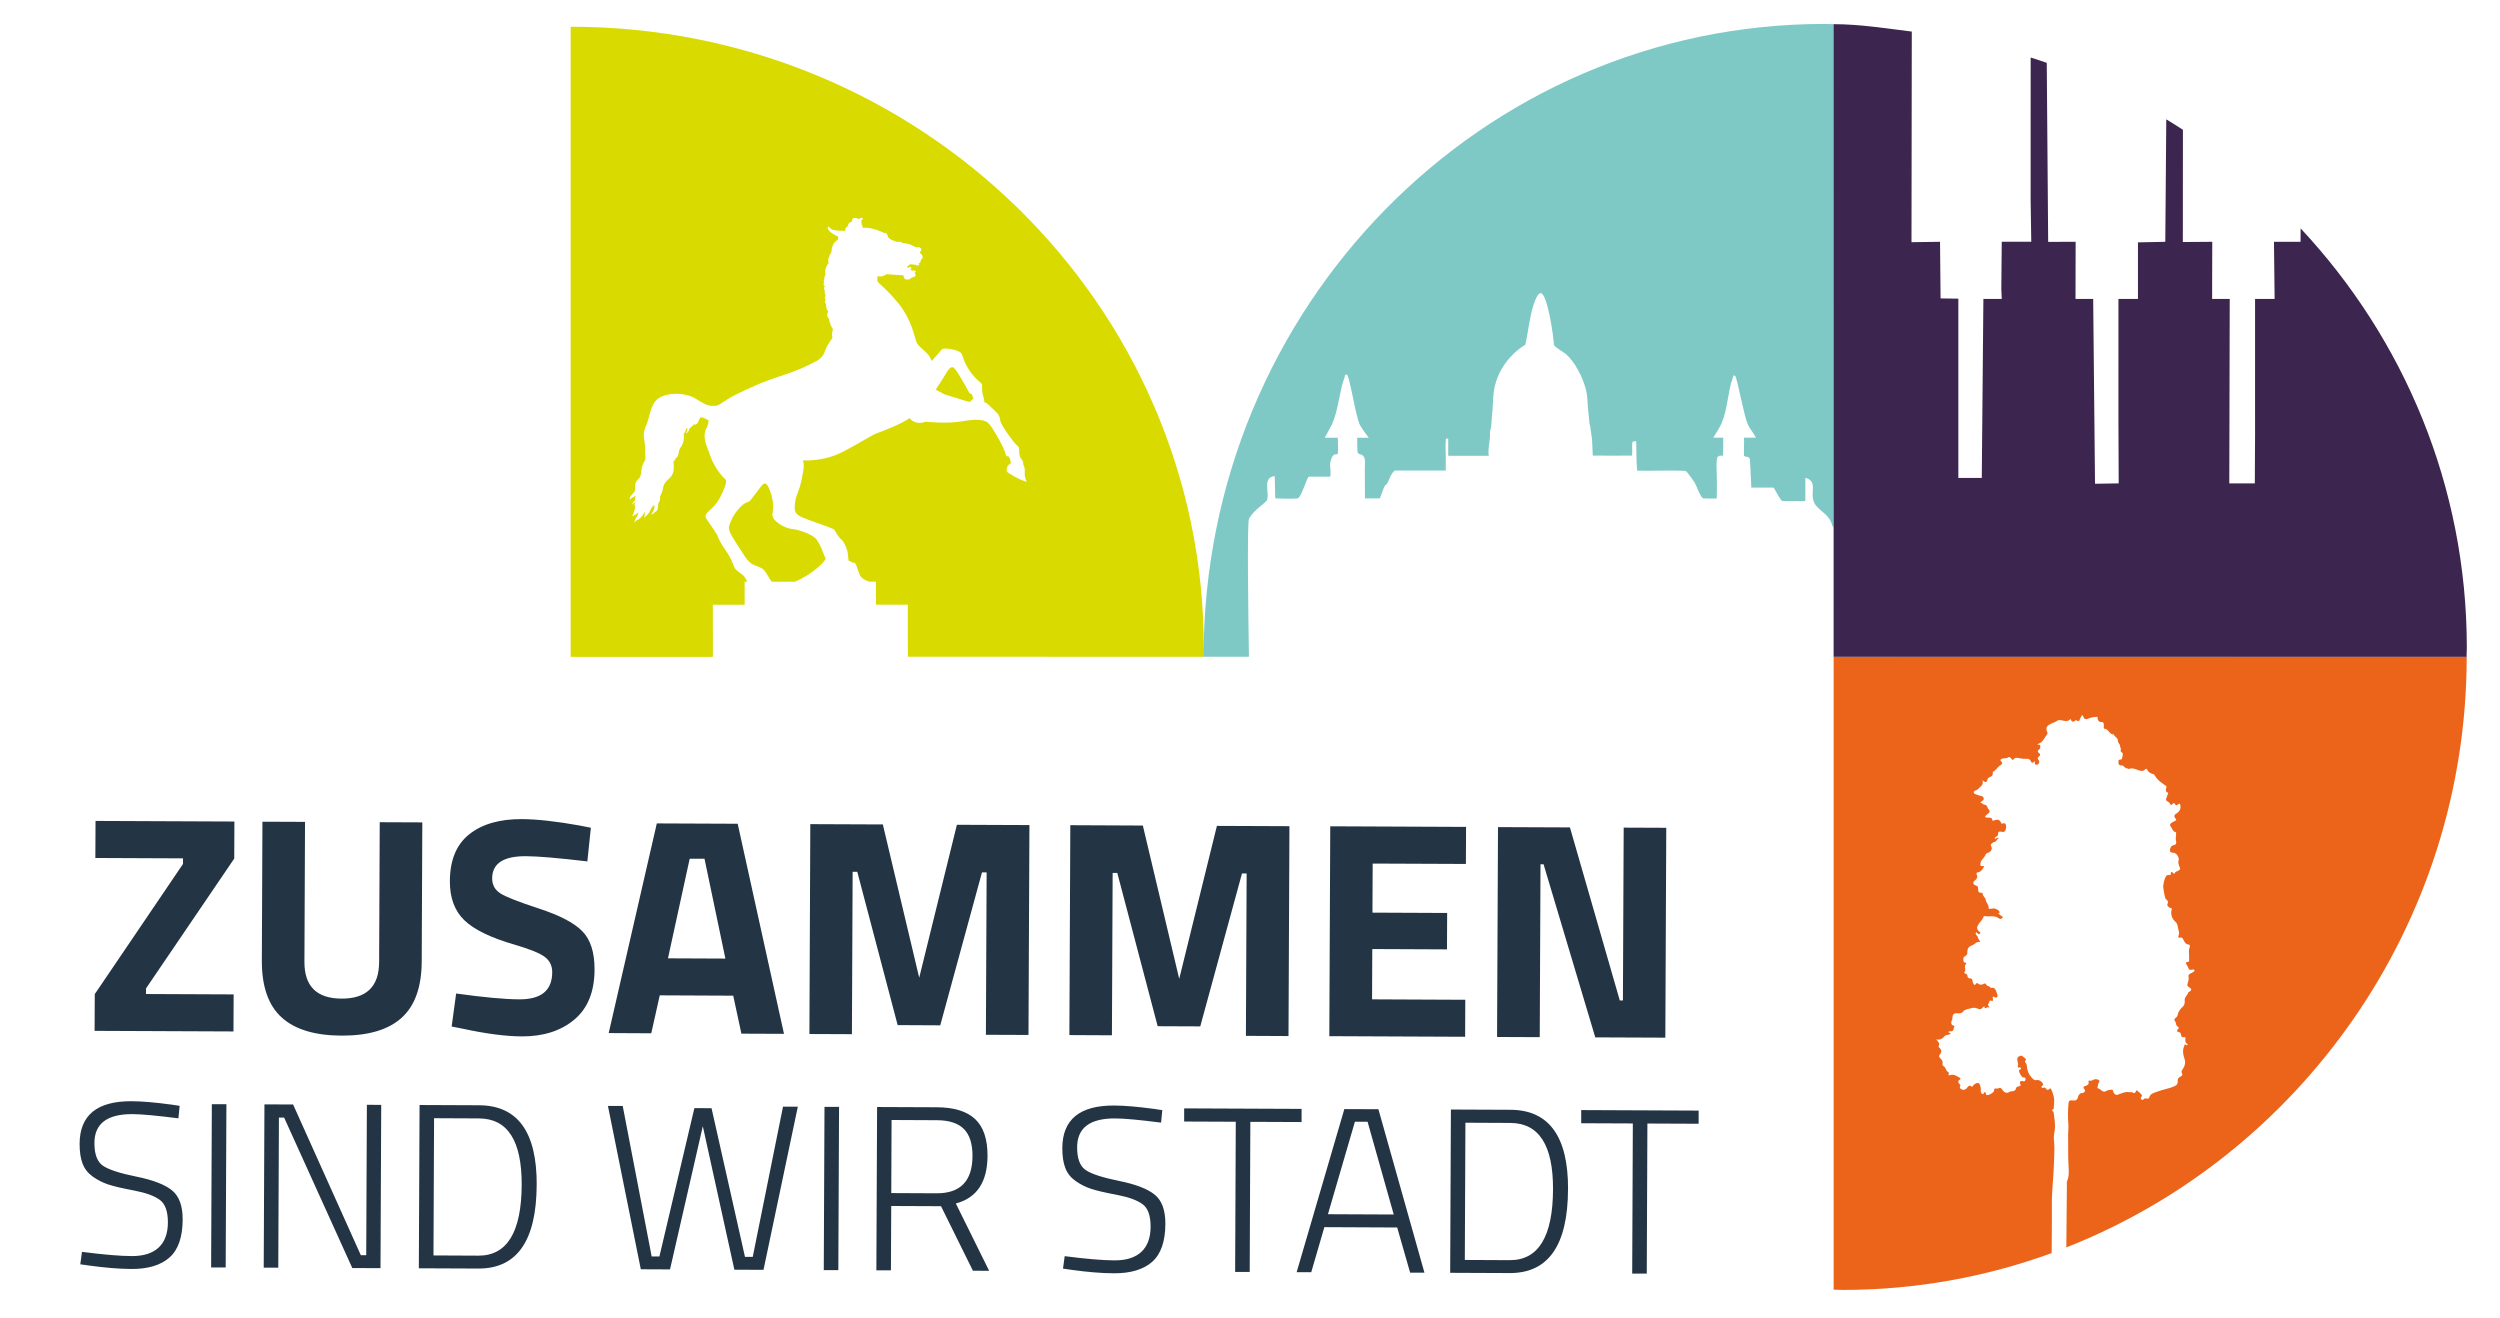
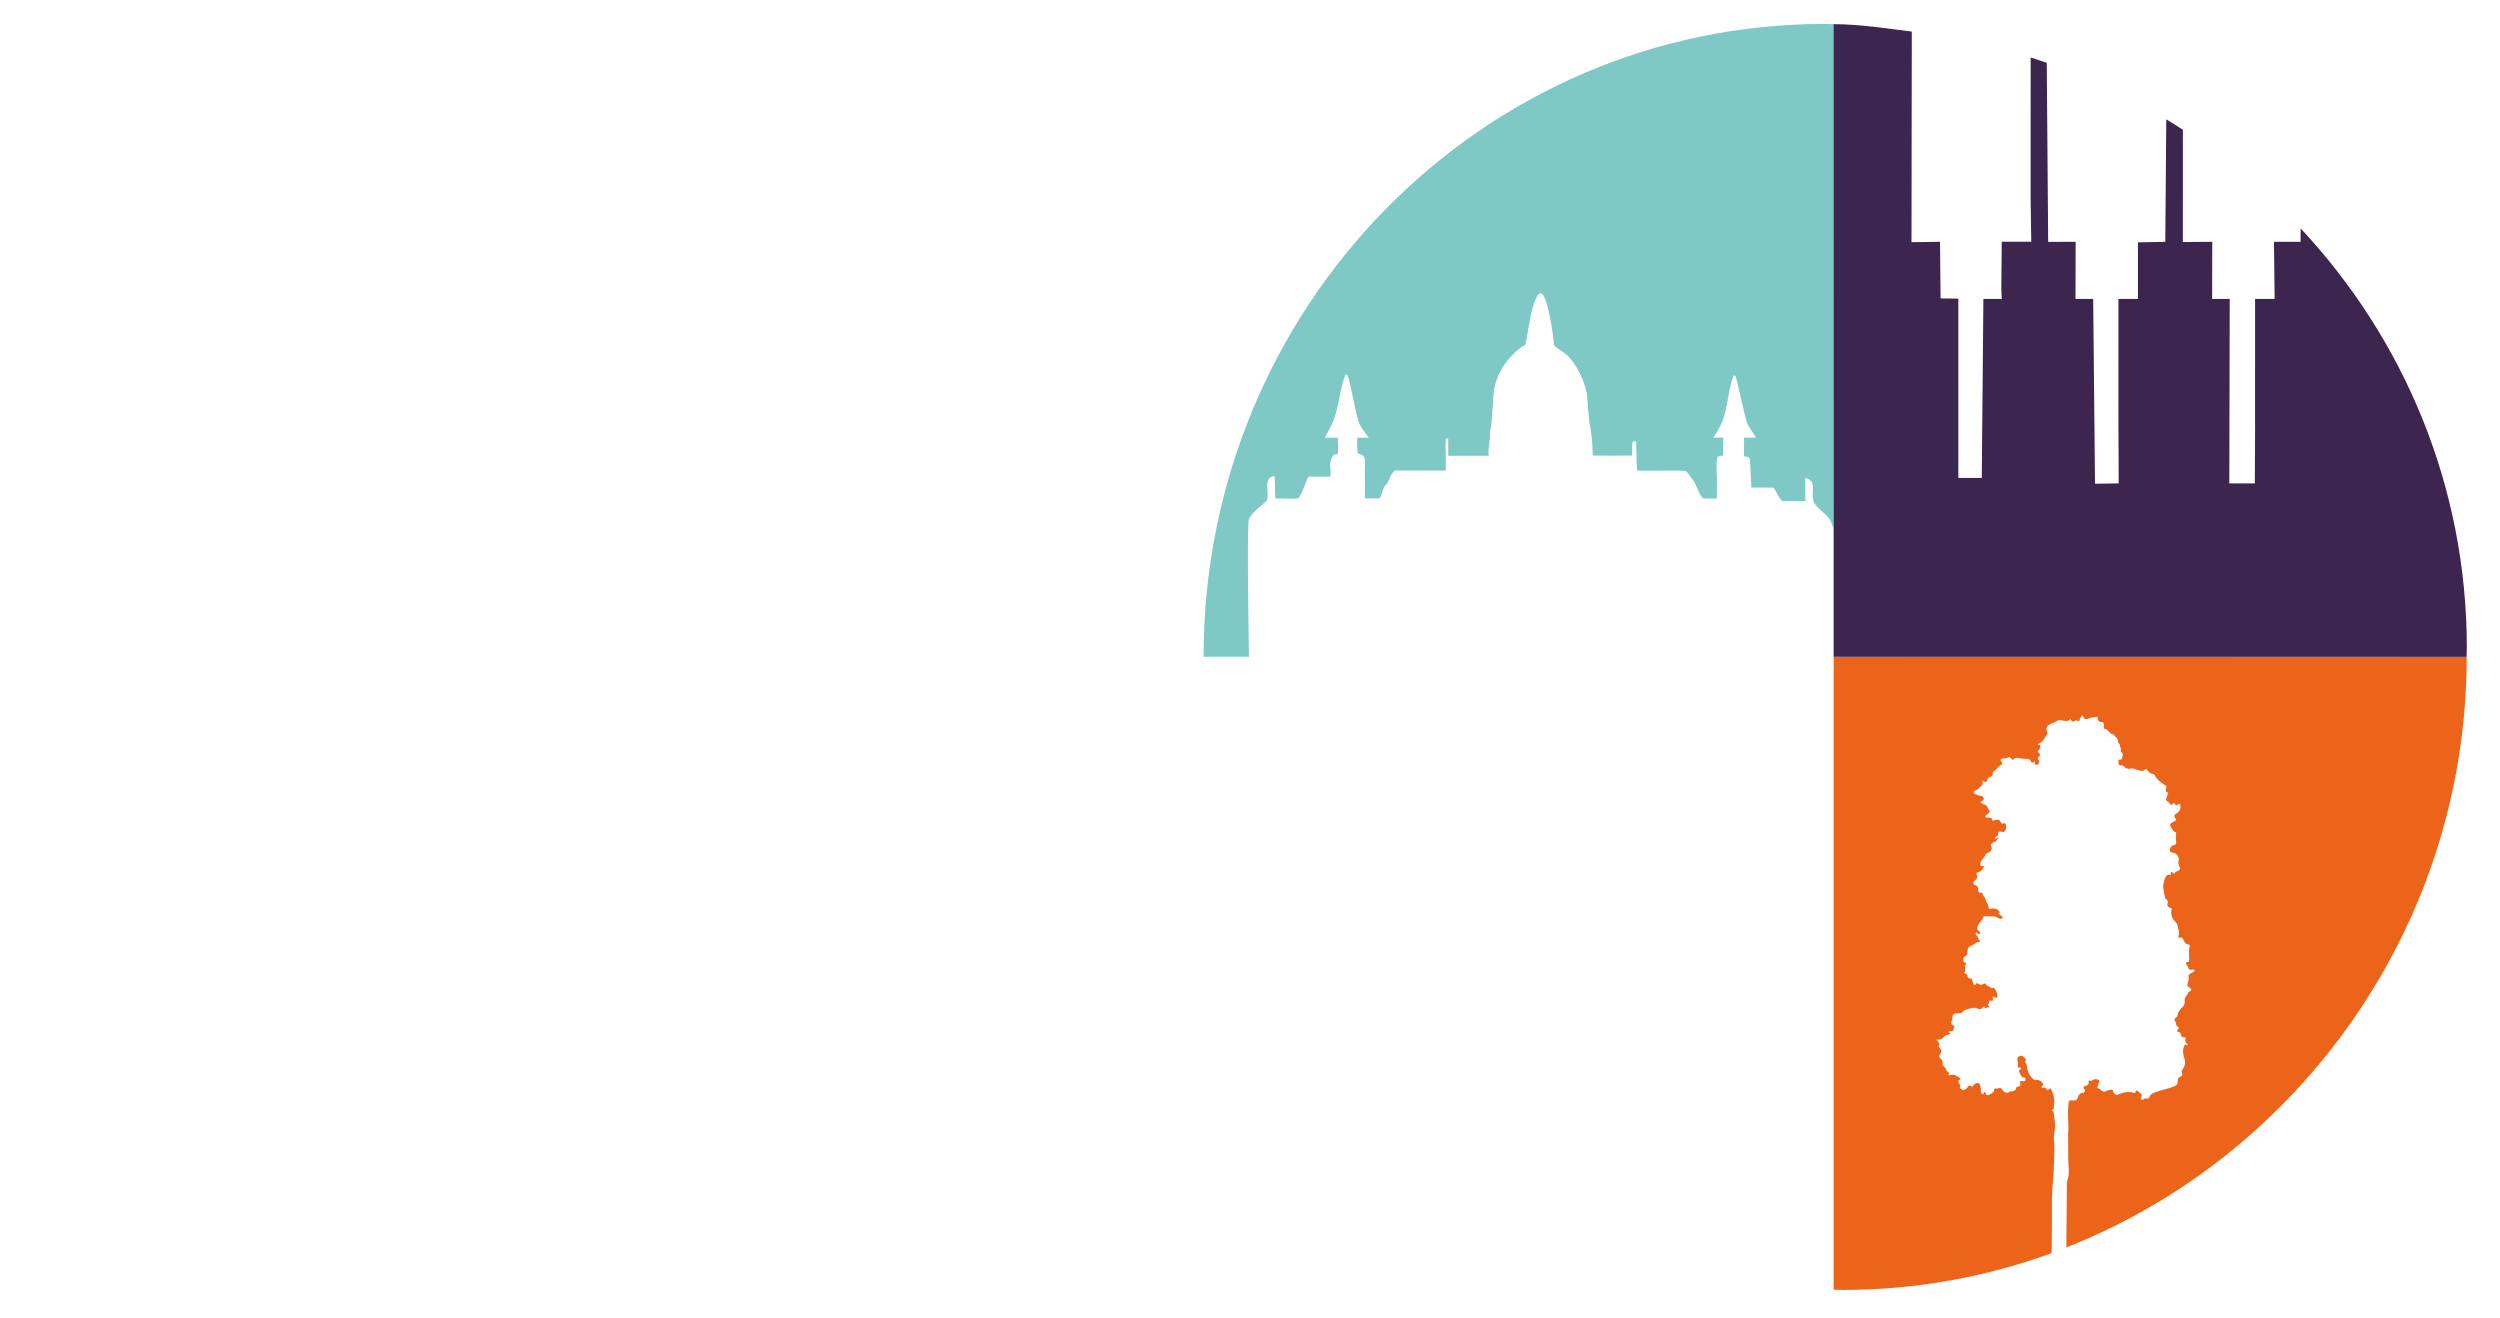
<svg xmlns="http://www.w3.org/2000/svg" viewBox="122 119 587 309" width="1280" height="675">
  <svg id="Ebene_1" version="1.1" viewBox="0 0 841.89 595.28" width="841.89" data-manipulated-width="true" height="595.28" data-manipulated-height="true">
    <defs>
      <style>
      .st0 {
        fill: none;
      }

      .st1 {
        fill: #ec641a;
      }

      .st2 {
        fill: #233544;
      }

      .st3 {
        fill: #d9da00;
      }

      .st4 {
        fill: #7ec9c5;
      }

      .st5 {
        fill: #3c254f;
      }

      .st6 {
        clip-path: url(#clippath);
      }
    </style>
      <clipPath id="clippath">
        <rect class="st0" x="140.69" y="124.35" width="560.52" height="335.53" />
      </clipPath>
    </defs>
    <g class="st6">
      <path class="st1" d="M701.13,272.88l-148.59.06v148.6c.72.01,1.43.06,2.14.06,17.21,0,33.72-3.06,49.05-8.65.07-4.35.05-11.21.05-11.54-.03-3.4.46-6.78.51-10.16.02-1.51.19-3.04-.01-4.57-.1-.77-.01-1.58.13-2.35.26-1.42-.02-2.79-.18-4.18-.02-.18-.06-.34-.2-.46-.23-.2-.29-.36.05-.54.23-.11.15-.39.16-.61.02-.66.16-1.35.04-1.99-.14-.73-.36-1.47-.72-2.14-.08-.14-.23-.16-.31-.07-.44.52-.68.28-.98-.17-.2-.31-.64.23-.87-.1-.26-.36.41-.38.31-.79-.14-.56-.97-1.09-1.54-.95-.58.15-.91-.36-1.22-.69-.62-.7-.97-1.54-1.03-2.5-.02-.31-.09-.63-.32-.88-.08-.08-.17-.27-.14-.31.53-.65-.05-.73-.41-1.09-.37-.38-.57-.28-.91-.13-.39.17-.52.43-.48.88.04.51.37,1,.08,1.55-.09.18.2.26.43.19.17-.05.29.05.35.2.07.18-.05.26-.22.31-.08.03-.19.08-.23.15-.16.29.56,1.6.9,1.66.28.05.66.03.63.42-.03.38-.19.66-.73.48-.26-.08-.81,0-.51.62.16.32.07.58-.35.61-.29.02-.57.12-.63.42-.14.64-.62.72-1.15.76-.07,0-.17-.02-.22.01-.97.75-1.55.06-2.06-.61-.39-.52-.71.01-1.05-.05-.41-.08-.7-.11-.7.49,0,.38-1.11,1.04-1.52,1.03-.02,0-.05,0-.07,0-.52.05-.15-.56-.5-.66-.44-.13-.24.6-.61.44-.36-.15-.44-.53-.41-.88.02-.27.02-.5-.06-.78-.13-.4-.16-.93-.65-.96-.41-.02-.81.28-1.09.61-.09.11-.2.35-.29.27-.82-.71-1.02.33-1.45.56-.39.21-.62.23-.98.05-.39-.19-.51-.42-.3-.81.07-.13,0-.23-.09-.33-.33-.4-.68-.79.03-1.18.11-.06.17-.28-.01-.37-.75-.38-1.43-1-2.37-.63-.17.07-.39-.05-.36-.1.43-.58-.32-.69-.45-1.03-.15-.4-.37-.86-.8-1.11-.19-.11-.11-.34-.09-.47.07-.58-.21-.98-.61-1.32-.31-.26-.23-.6-.07-.79.53-.63.47-1.16-.14-1.67-.1-.08-.17-.19-.11-.32.29-.59-.01-1.02-.61-1.6,1.01.2,1.51-.19,1.99-.76.32-.38.98-.21,1.39-.56.02-.34-.49-.09-.47-.44.18-.22.45-.11.68-.14.67-.08.45-.74.69-1.09.18-.25-.25-.23-.41-.33-.4-.26-.37-.72-.22-1.03.16-.33.21-.64.22-.98.02-.59.49-.89,1.08-.81.52.07.98.1,1.43-.44.39-.47,1.17-.56,1.81-.73.6-.16,1.16-.17,1.73.14.67.37.92-.36,1.41-.61.09,1.17.88-.32,1.11.42.26-.45-.58-.58-.11-1.08.24-.25.02-.96.78-.58.16.08.28-.14.26-.35-.01-.21-.15-.42-.05-.64.05-.01.1-.04.14-.03.29.08.61.42.86.13.26-.3.02-.76-.09-1.05-.22-.59-.41-1.42-1.4-1.1-.19-.51-.91-.38-1.09-.85-.12-.3-.25-.25-.43-.16-.53.27-1.05.36-1.54-.1-.09-.08-.16-.07-.26-.02-.2.11-.3.55-.55.35-.23-.18-.36-.56-.4-.87-.06-.41-.18-.62-.64-.62-.27,0-.52-.16-.54-.49-.02-.33-.15-.55-.51-.62-.14-.03-.32-.24-.24-.32.58-.55-.23-1.35.37-1.89.12-.11.06-.33-.11-.35-.53-.06-.43-.42-.49-.79-.08-.47.25-.65.5-.81.32-.2.44-.41.44-.76.01-1.08.26-1.42,1.31-1.82.51-.19.83-.84,1.52-.65.1.03.15-.17.08-.3-.17-.32-.44-.59-.48-.98-.02-.17-.78-.61-.35-1.01.1-.09.23.13.32.24.18.24.4.2.57.01.21-.23-.04-.33-.18-.46-.68-.57-.59-1.02-.15-1.73.36-.58.96-1,1.14-1.69.02-.08.13-.22.16-.21,1.14.27,2.41-.3,3.47.55.25.21.61.14.81-.1.28-.33-.14-.37-.3-.51-.15-.13-.3-.26-.45-.39-.11-.1-.4-.19,0-.3.1-.03.18-.06.12-.19-.23-.56-1.14-.96-1.8-.81-.3.07-.82.19-.8-.21.02-.75-.59-1.19-.67-1.82-.08-.64-.79-.92-.74-1.59,0-.03-.16-.13-.23-.12-.85.17-.81-.51-.82-.96,0-.45-.16-.61-.54-.73-.67-.2-.8-.75-.24-1.16.5-.37.72-.75.47-1.35-.09-.21-.1-.54.16-.56.87-.07,1.16-.76,1.57-1.35-.03-.03-.07-.07-.11-.09-.25-.16-.75.11-.77-.22-.03-.4.03-.88.33-1.24.34-.42.71-.81.92-1.33.1-.26.38-.3.6-.39.65-.25,1.04-.9.7-1.47-.4-.68.4-.65.45-1.03.76.11.81-.7,1.34-.94-.43-.31-.62.32-.97.15-.09-.29.17-.32.3-.44.16-.15.48-.31.47-.44-.09-1.06.5-.77,1.13-.7.51.06.83-.66.76-1.46-.05-.58-.38-.69-.87-.51-.15.06-.23,0-.28-.14-.35-.94-1.03-.86-1.78-.57-.13.05-.25.09-.28-.08-.1-.72-.67-.58-1.14-.62-.19-.01-.42.08-.52-.16-.08-.2.11-.3.23-.42.36-.38,1.18-.65.56-1.32-.36-.37-.3-1.18-1.14-1.14-.15,0-.39-.46-.76-.4.02-.13.01-.2.04-.22.29-.25.78-.4.69-.87-.09-.47-.56-.57-.99-.63-.05,0-.11,0-.14-.02-.39-.3-1.14-.21-1.21-.71-.07-.47.69-.45.96-.77.5-.57,1.44-.91,1.09-2.11.69.67,1.03.53,1.19-.26.03-.15.17-.31.38-.4.45-.19.95-.38.83-1.05-.02-.11.09-.32.2-.37.6-.27.84-.89,1.35-1.26.34-.25,1.08-.48.34-1.21-.29-.29.31-.57.6-.57.43,0,.8-.03,1.18-.26.31-.18.53.1.72.35.11.15.28.41.46.17.57-.79,1.3-.2,1.95-.25.16-.01.33.1.5.1.67-.01,1.36-.26,1.72.68.14.37.58.27.81-.17.21.29-.17.73.28.84.25.06.54,0,.67-.22.17-.29.25-.61-.07-.93-.27-.27-.09-.56.15-.77.33-.28.41-.5,0-.8-.33-.24-.42-.51,0-.81.28-.19.36-.58.32-.9-.04-.32-.45-.2-.75-.37,1.34-.3,1.69-1.49,2.37-2.36.14-.18.06-.37-.03-.56-.33-.68-.16-1.27.51-1.67.62-.37,1.32-.53,1.94-.95.33-.23,1-.07,1.48.04.6.14,1.11.09,1.58-.42.21.65.56.83,1.09.37.05-.05.16-.11.19-.09.98.67.84-.43,1.18-.76.11-.1.08-.37.3-.37.18,0,.2.2.24.33.15.52.61.69.98.51.72-.36,1.48-.45,2.32-.5.11.32-.03.84.46,1.08.06.03.11.16.15.15,1.08-.18.88.57.89,1.18,0,.13-.02.37.15.38,1,.04,1.15,1.43,2.2,1.34.17.61,1.02.78.97,1.55-.03.44.49.68.5,1.18,0,.32.34.63.13,1.02-.04.07.03.28.11.32.67.39.33.94.25,1.45-.03.22-.14.39-.37.39-.61-.02-.5.4-.49.76.01.42.22.66.66.61.64-.08.8.76,1.42.71.11,0,.25.15.34.12,1.04-.43,1.89.3,2.83.44.37.06.68.02.94-.26.22-.24.43-.35.6.06.22.53.69.75,1.18.92.19.07.4.08.5.27.61,1.16,1.64,1.85,2.69,2.54.23.15.07.33.03.52-.08.41-.21.86.36,1.06.25.09.08.23.04.34-.13.34-.26.69-.38,1.03-.1.26-.06.5.2.64.3.17.58.31.71.69.08.23.36.24.54,0,.18-.26.44-.34.58-.05.25.55.5.29.79.08.18-.13.37-.21.45.09.26.89-.1,1.66-.96,2.15-.5.29-.49.76-.14,1.11.34.34.14.44-.12.58-.26.14-.53.26-.78.42-.38.25-.51.6-.18.96.38.41.39,1.09,1.13,1.26.23.05.03.76.04,1.16,0,.31-.05.6.04.93.12.44.07.84-.57.96-.57.11-.85.68-.87,1.2-.02.53.49.55.93.6.65.08,1.32,1.11,1.12,1.73-.18.59.03,1.16.24,1.62.16.37.14.48-.1.71-.33.31-.93.24-1.09.79-.03.09-.19.06-.26-.02-.71-.85-.55.08-.7.34-.12.2-.23-.09-.75.06-.35.1-.84,1.22-.92,2.37-.25.01.54,4.26.74,3.27.18.39.5.57.23,1.1-.21.4.23.83.7.98.18.06.37.07.29.3-.36,1.11.1,2.25.75,2.82.7.61.61,1.2.79,1.86.14.53.31,1.01.04,1.56-.19.39.11.5.41.42.42-.11.54.12.71.43.27.49.46,1.1,1.19,1.17.34.03.45.33.33.62-.37.88-.07,1.79-.14,2.68-.03.35.19.89-.53.83-.14-.01-.23.21-.18.36.13.39.44.67.55,1.09.13.48.6.4,1,.31.14-.03.31-.02.39.14.09.21-.06.33-.21.41-.21.13-.42.26-.65.35-.43.17-.62.44-.5.91.13.52-.11,1.01-.23,1.5-.09.38-.07.62.33.84.73.41.69.74-.06,1.15-.04.02-.11.05-.12.08-.13.68-.9,1.05-.83,1.86.05.53.02,1.08-.52,1.56-.53.47-.99,1.1-1.14,1.87-.03.14-.08.3-.17.41-.27.33-.9.48-.38,1.15.27.35.06.98.67,1.22.25.1.14.36-.03.56-.27.31-.38.58.21.68.2.03.38.16.45.43.2.8.21.8,1.09.76.02.56-.23,1.19.42,1.58.1.06.13.14.06.24-.07.08-.16.11-.25.04-.45-.36-.46.06-.56.31-.42,1.01-.21,1.96.12,2.96.28.83.06,1.72-.45,2.42-.22.31-.34.57-.19.84.26.47.07.68-.32.86-.48.22-.71.57-.65,1.11.06.56-.2.91-.72,1.14-1.32.6-2.77.78-4.11,1.3-.73.29-1.62.42-1.87,1.39-.07.28-.32.28-.55.22-.28-.07-.53-.08-.74.17-.15.19-.35.19-.52.05-.19-.15-.19-.4-.07-.53.18-.23.26-.46.07-.65-.32-.34-.66-.66-1.04-.92-.17-.12-.27.15-.33.3-.1.24-.28.4-.51.25-.31-.21-.64-.13-.92-.17-1.07-.16-1.89.29-2.81.61-.41.15-.91-.29-1-.71-.1-.49-.27-.56-.69-.45-.33.09-.67.07-.98.28-.4.28-.8.14-1.14-.16-.17-.15-.31-.32-.54-.37-.37-.09-.49-.27-.29-.63.08-.14.07-.33.09-.5.04-.32.59-.65.07-.95-.41-.24-.91-.22-1.34.03-.23.14-.42.23-.68.15-.25-.08-.38,0-.31.3.13.53-.18.73-.63.91-.32.12-.89.18-.32.81.3.33-.03.84-.46.86-.71.03-.99.6-1.09,1.02-.2.84-.74.79-1.32.73-.5-.05-.81,0-.88.63-.17,1.67-.16,3.35-.04,5.02.07.97-.09,1.91-.06,2.87.07,2.26-.06,4.53.1,6.8.08,1.19.16,2.45-.33,3.63-.11.26-.06.58-.06.88-.01,1.56-.1,9.09-.13,14.69,54.61-21.47,94.01-75.52,94.01-138.77" />
-       <path class="st3" d="M303.37,239.42c.26-1.71.23-3.33-.61-5.56-.84-2.24-1.42-1.63-1.82-1.22-.4.41-2.62,3.55-3.01,3.82-.39.28-.97.06-2.39,1.64-1.42,1.58-2.01,3.01-2.37,4.23-.34,1.15,1.63,3.73,3.07,6.03.08.13.17.26.25.39,1.45,2.39,2.33,2.55,3.3,2.93.97.37,1.55.59,2.23,1.8.44.77.91,1.44,1.19,1.83h5.45c4.34-1.81,7.4-5.13,7.18-5.46-.09-.13-.31-.75-.61-1.5-.47-1.18-1.15-2.72-1.86-3.34-1.16-1.01-4.05-1.97-5.47-2.09-1.42-.12-4.78-1.8-4.52-3.51M404.65,270.8c0-80.52-66.56-145.8-148.66-145.8v147.95h33.39v-4.86s-.01-7.38-.01-7.38h7.47v-5.4h.61c-.16-.34-.44-.88-.78-1.3-.55-.68-1.91-1.19-2.32-2.26-.34-.91-.74-1.91-1.69-3.39-.17-.27-.36-.55-.57-.85-1.38-1.97-1.68-3.17-1.68-3.17-.84-1.28-1.82-2.8-2.52-3.74-.69-.94.18-1.51,1.48-2.75,1.3-1.24,2.32-3.39,2.83-4.84.52-1.45.15-1.68.15-1.68-2.04-1.93-3.21-4.6-3.21-4.6,0,0-.48-1.33-.93-2.51-.45-1.17-1.22-3.26-.45-4.72.77-1.46.58-2.1.58-2.1,0,0-1.5-.83-1.83-.67-.33.16-.49,1.23-.92,1.54-.42.3-.65.1-.65.1l-1.13,1.07c-.08.84-.78,1.06-.78,1.06l.3-.6.1-.61h-.29c-.12.8-.6,1.27-.6,1.27.19,1.54-.28,2.68-.78,3.27-.51.6-.33,1.97-.82,2.25-.49.28-.49.88-.49.88,0,0-.38-.51-.29.45.08.96.13,2.13-.49,3.04-.62.91-1.74,1.35-1.97,2.77-.23,1.42-.74,2.03-.74,2.03,0,0,.16.88-.22,1.35-.38.46-.04,1.72-.65,2.16-.61.44-1.15.9-1.15.9.12-.71.48-.77.67-1.49.19-.72-.07-.83-.07-.83,0,0-.54.43-.93,1.35-.36.85-1.34,1.55-1.47,1.64.32-.34.28-1.48.28-1.48,0,0-.69,1.4-1.46,1.8-.77.39-1.07.84-1.07.84,0,0,.14-.64.6-1.38.45-.74.36-1.13.36-1.13-.4.62-1.46.93-1.46.93.57-.81.8-2.01.64-2.44-.13-.32.2-.85.36-1.08-.06.07-.18.17-.38.3-.41.25-.49.61-.49.61-.19-.71.68-.99.62-1.23-.06-.24.1-.94.1-.94,0,0-.32.22-.68.38-.36.16-.68.56-.68.56-.09-.68.32-1.03.84-1.55.52-.52.34-1.15.42-1.95.07-.81.58-1.2.93-1.56.35-.37.38-.77.57-2.09.19-1.32.62-1.64.81-2.18.19-.53-.01-.88.03-2.63.04-1.75-.81-3.25.13-5.22.94-1.97,1.01-5.2,2.94-6.6,1.93-1.4,6.33-1.56,8.94.13,2.61,1.69,3.08,1.57,4.26,1.61,1.18.03,2.1-1.2,5.03-2.65,2.93-1.45,6.21-3,10.53-4.37,4.32-1.38,6.9-2.7,8.42-3.52,1.52-.83,1.81-1.9,2.18-2.87.36-.97,1.55-2.53,1.55-2.53-.28-1.25.13-2.03.13-2.03-.89-1.36-.95-2.5-.95-2.5-.92-.86-.13-1.63-.13-1.63-.71-.69-.37-1.39-.66-1.95-.29-.57.03-.87.03-.87-.46-.61-.07-.87-.07-.87l-.03-.4c-.34-.57-.08-.84-.08-.84-.61-.88.05-.96.05-.96-.72-.54-.21-.95-.21-.95-.29-.46,0-.71,0-.71-.04-.83.28-1.15.28-1.15-.36-1.46.74-2.76.74-2.76-.44-1.08.66-2.53.66-2.53.06-2.36,1.49-2.88,1.49-2.88l.13-.73c-2.78-1.31-2.62-2.26-2.37-2.38.25-.11.25.37,1,.7.75.32,3.01.27,3.01.27-.1-.81.54-1.01.54-1.01.07-1.02,1.08-1.2,1.08-1.2-.3-1.39,1.61-.56,1.61-.56.79-.62.93,0,.93,0l-.27.18c-.29.27,0,1.31,0,1.31.32.11.11.6.11.6,2.21-.33,5.08,1.18,5.08,1.18.27-.1.68-.06.89.79.21.85,2.3,1.33,2.3,1.33.65-.17,1.31.27,1.31.27,0,0,1.27.06,1.97.48.7.43,1.22.5,1.22.5.54-.07.93.06,1.06.39.13.33-.17.44-.29.75-.11.31.62.58.62,1.1s-.49.81-.49.81c.16.64-.46.7-.46.7l.14.46-.58.09-.31-.19-1.2-.13-.85.62.39.21s.4-.34.64-.15c.23.19-.27.58-.27.58h.35l.1.37.29-.25.7.27-.35.41c.65.77-.13.91-.6,1.06-.46.15-.32.54-1.22.48-.89-.06-.77-.99-.77-.99l-4.04-.27c-1,.81-2.07.46-2.07.46,0,0-.11.84-.03,1.19.09.35,2.29,1.89,5.13,5.45,2.84,3.56,3.62,7.65,3.91,8.48.29.84.55,1.19,2,2.41,1.45,1.22,1.68,2.41,1.68,2.41,0,0,1.86-2.14,2.41-2.73.55-.58,4,.12,4.52.84.52.72.41,1.71,1.88,3.97,1.48,2.26,2.87,2.96,3.01,3.36.15.41-.14,1.16.2,2.38.35,1.22.41,1.91.41,1.91.52-.11,1.68,1.31,2.46,1.97.78.66,1.13,1.3,1.25,2.32.12,1.01,3.33,5.39,3.88,5.73.55.35.58.93.55,1.45-.03.52.17,1.54.55,1.82.37.29.46,1.42.46,1.42.4.72.29,1.22.29,2.11s.49,1.83.49,1.83c-2.41-.72-4.58-2.32-4.58-2.32-.64-1.24.84-2.11.84-2.11,0,0-.23-1.57-.66-1.57s-.52-.38-.52-.38c-.37-1.62-2.72-5.7-3.8-7.1-1.07-1.39-3.3-1.31-6.69-.72-3.39.58-8.34.06-8.34.06-2.58.95-3.76-.84-3.76-.84-2.32,1.54-5.83,2.84-7.51,3.47-1.68.64-3.36,1.91-8.05,4.38-4.7,2.47-9.47,2.06-9.47,2.06.17.95.4.93-.29,4.32-.69,3.39-1.3,3.36-1.62,5.88-.32,2.52.58,2.81,3.74,3.97,3.15,1.16,5.38,1.82,5.59,2.23.2.4.95,1.71,1.56,2.17.61.47,1.07,1.68,1.33,2.41.05.15.1.34.14.56.16.83.21,1.96.21,1.96l1.1.55c.72-.26.87,1.24,1.54,2.81.36.84,1.38,1.34,2.25,1.63h1.58v5.4h7.47v7.38l.02,4.84,69.48.02c.01-.72.06-1.43.06-2.14M343.99,206.62c-.67,1.16-2.29,3.59-2.29,3.59l2.06,1.1,5.88,1.82.93-.81-.38-1.01-.55-.29c-1.36-2.4-3.24-5.88-3.85-6.05-.61-.17-1.13.49-1.8,1.65" />
      <path class="st4" d="M552.54,272.94l.05-148.54c-.72-.01-1.42-.06-2.14-.06-80.52,0-145.85,66.49-145.85,148.59h10.65c-.17-10.62-.44-31.26,0-32.35.2-.49.78-1.17,1.15-1.59.53-.62,2.94-2.53,3.03-2.72.83-1.68-1.2-5.45,1.87-5.76l.13,5.24c1.45,0,3.88.16,5.26,0,.9-.26,2.21-5.11,2.64-5.11h5.04c.22-1.94-.43-2.64.29-4.37.57-1.38,1.39-.63,1.46-1.02.08-.48.03-3.6-.01-3.74,0,0-2.93.02-3.06,0,0,0,1.45-2.64,1.62-3,1.68-3.65,1.74-7.78,3.04-11.22.12-.33.01-.74.56-.58.59.17,2.05,9.83,3.03,11.79.38.77,2.08,3,2.08,3-.13.04-2.71,0-2.71,0,0,0,0,3.17.09,3.44.18.5.92.42,1.26.76.72.7.42,2.04.44,3.21.03,2.11,0,4.73.02,6.83h3.49c.11-.07.89-2.5,1.15-2.91.16-.26.47-.39.52-.47.55-.89.88-2.42,1.87-3.16h11.96c.01-.95-.02-1.92,0-2.88.02-1.3-.16-2.95,0-4.18.07-.52-.1-.46.57-.42v4.02h9.51c-.2-1.47.16-2.88.29-4.31.03-.38-.03-.77,0-1.15.05-.59.27-1.27.29-1.44.11-1.25.16-2.51.29-3.74.21-2.03.07-3.63.57-5.75.69-2.88,2.24-5.46,4.32-7.48.96-.93,1.68-1.51,2.83-2.2.72-3.09.97-6.52,1.98-9.53.21-.62.93-2.69,1.67-2.58,1.59.24,3,10.34,3.07,12.1.18.62,2.23,1.69,2.83,2.21,2.13,1.88,3.85,5.31,4.61,8.05.53,1.93.37,3.08.58,4.89.11,1.01.34,3.4.34,3.4.07.3.2.76.24,1.2.05.47.26,1.76.3,2.13.15,1.54.12,2.6.22,4.15,3.05.06,6.16,0,9.22,0,.11-.81-.05-2.27.08-3.1.04-.29.89-.34.9-.19.08,2.12,0,4.48.22,6.83,2,.1,11.04-.16,11.47.12.3.2,1.43,1.82,1.77,2.28.76,1.01,1.55,3.97,2.35,4.12.67,0,2.93.08,3.1,0,0-1.47.03-1.63.04-3.1,0-3.22-.2-4.63,0-6.19.1-.54.23-.48.57-.72l.87-.05c.04-.12.04-4.2.04-4.2h-2.35c.69-1.07,1.52-2.34,2.02-3.52,1.4-3.32,1.39-7.34,2.57-10.53.11-.3.15-.85.6-.4.41.41,2.05,9.3,2.88,11.22.45,1.04,1.43,2.18,1.98,3.23h-2.82c.08,1.06-.08,3.06,0,4.2.09.35.84.17,1.15.47.38.38.19.7.28,1.01.11,2.2.18,4.02.29,6.04h5.19c.19,0,1.63,3.16,2.16,3.16h5.33v-5.46c3.42.91.44,4.18,2.59,6.62,1.45,1.63,3.1,2.18,3.74,4.6.05.19.51.52.35.94v29.84Z" />
      <path class="st5" d="M570.91,126.14c-6.02-.73-12.15-1.74-18.37-1.74v148.54h148.61c.01-.72.06-1.42.06-2.14,0-37.95-14.79-72.51-39.02-98.45-.01,1.73-.02,2.86-.02,3.15h-6.24l.15,13.42h-4.59s.01,12.24,0,13.66c-.03,6.09.02,12.21,0,18.3-.01,4.42-.06,11.34-.06,11.34h-5.99l.1-43.31h-4.13s0-3.71,0-3.71l.03-9.7-6.91.05.02-26.35c-1.29-.84-2.59-1.66-3.91-2.46l-.23,28.76-6.42.13v5.71s0,7.58,0,7.58h-4.58s.01,7.42,0,10c-.04,6.4.03,12.82,0,19.21-.02,4.87.08,9.21.06,14.09l-5.56.09-.43-43.4h-4.15l.03-13.42-6.45.03-.33-42.04c-1.25-.44-2.52-.85-3.78-1.25,0,6.55,0,13.65-.01,18.65-.01,4.87,0,14.64,0,14.64l.15,9.97h-6.93l-.1,11.07.1,2.35h-4.31l-.38,42.03h-5.5c-.01-5.94,0-17.84,0-17.84v-24.25s-4.17-.06-4.17-.06l-.13-13.29-6.7.09c-.02-.64.03-31.32.07-49.45" />
-       <path class="st2" d="M505.39,382.52l-.15,35.25h3.42s.15-35.24.15-35.24l12.03.05v-3.09s-27.57-.12-27.57-.12v3.09s12.12.05,12.12.05ZM476.48,414.61l-10.54-.05.14-32.22,10.54.05c6.73.03,10.07,5.23,10.03,15.6-.05,11.11-3.44,16.65-10.17,16.62M490.18,398.01c.05-12.43-4.46-18.67-13.55-18.71l-13.96-.06-.17,38.34,13.96.06c9.08.04,13.66-6.51,13.71-19.64M443.11,382.13l6.14,21.76-15.45-.07,6.33-21.71h2.98ZM429.88,417.44l3.08-10.58,17.1.08,3.04,10.61h3.36s-10.81-38.38-10.81-38.38l-8-.03-11.2,38.3h3.42ZM412.16,382.11l-.15,35.26h3.42s.15-35.24.15-35.24l12.03.05v-3.09s-27.57-.12-27.57-.12v3.09s12.12.05,12.12.05ZM394.62,382.31l.29-2.92-1.82-.28c-3.9-.53-7.06-.8-9.48-.81-8.09-.04-12.15,3.29-12.18,9.99,0,1.88.22,3.43.7,4.67.47,1.24,1.27,2.25,2.39,3.04,1.12.8,2.32,1.41,3.61,1.84,1.28.43,3.31.91,6.09,1.43,2.77.53,4.79,1.26,6.06,2.2,1.27.94,1.89,2.71,1.88,5.31-.01,2.59-.74,4.56-2.18,5.89-1.44,1.34-3.54,2-6.3,1.99s-6.66-.34-11.69-.99l-.4,2.92,1.98.29c3.78.53,7.11.8,9.98.81,3.93.02,6.93-.88,8.98-2.69,2.05-1.81,3.08-4.78,3.1-8.9.01-3.2-.81-5.48-2.48-6.85-1.67-1.37-4.46-2.45-8.37-3.24-3.91-.79-6.54-1.65-7.88-2.57-1.34-.93-2-2.71-1.99-5.36.02-4.52,2.99-6.77,8.91-6.75,2.13,0,5.74.34,10.81.99M341.92,398.91l-10.65-.05.07-17.16,10.65.05c2.87.01,4.98.7,6.34,2.07,1.35,1.37,2.03,3.49,2.01,6.35-.02,5.85-2.83,8.76-8.42,8.74M342.95,401.94l7.49,15.15,3.81.02-7.82-15.81c4.93-1.3,7.41-5.02,7.44-11.17.02-3.94-.96-6.82-2.91-8.65-1.96-1.83-4.94-2.75-8.95-2.77l-14.07-.06-.17,38.34h3.42s.07-15.1.07-15.1l11.7.05ZM318.84,416.96l.17-38.34h-3.42s-.17,38.33-.17,38.33h3.42ZM272.48,416.75l6.84.03,7.7-33.62,7.41,33.69,6.84.03,8.06-38.31h-3.48s-7.11,35.27-7.11,35.27h-1.82s-7.85-34.91-7.85-34.91l-4.03-.02-8.21,34.83h-1.82s-6.8-35.35-6.8-35.35h-3.47s7.72,38.36,7.72,38.36ZM234.32,413.55l-10.54-.05.14-32.22,10.54.05c6.73.03,10.07,5.23,10.03,15.6-.05,11.11-3.44,16.65-10.17,16.62M248.02,396.95c.05-12.43-4.46-18.67-13.55-18.71l-13.96-.06-.17,38.34,13.96.06c9.08.04,13.66-6.51,13.71-19.64M187.34,416.38l.15-35.25h1.22s16.01,35.33,16.01,35.33l6.62.03.17-38.34-3.37-.02-.15,35.31h-1.27s-15.9-35.38-15.9-35.38l-6.73-.03-.17,38.34h3.42ZM174.99,416.33l.17-38.34h-3.42s-.17,38.33-.17,38.33h3.42ZM163.89,381.3l.29-2.92-1.82-.28c-3.9-.53-7.06-.8-9.49-.81-8.09-.03-12.15,3.29-12.18,9.99,0,1.87.22,3.43.7,4.66.47,1.24,1.27,2.25,2.39,3.05,1.12.8,2.32,1.41,3.61,1.84,1.28.43,3.31.91,6.09,1.43,2.77.53,4.79,1.26,6.06,2.21,1.26.94,1.89,2.71,1.88,5.3-.01,2.59-.74,4.56-2.18,5.89-1.44,1.34-3.54,2-6.3,1.99-2.76-.01-6.66-.34-11.69-.99l-.4,2.92,1.98.28c3.78.53,7.11.8,9.98.82,3.94.02,6.93-.88,8.98-2.69,2.05-1.81,3.08-4.78,3.1-8.9.01-3.2-.81-5.48-2.48-6.85-1.67-1.37-4.46-2.45-8.37-3.24-3.91-.79-6.54-1.65-7.88-2.57-1.34-.92-2-2.71-1.99-5.36.02-4.52,2.99-6.77,8.91-6.75,2.13.01,5.74.34,10.81.99" />
-       <path class="st2" d="M483.53,362.25l.18-40.59h.72s12.14,40.64,12.14,40.64l16.45.07.22-49.28-10-.04-.18,40.59h-.73s-11.71-40.64-11.71-40.64l-16.89-.07-.22,49.28,10,.04ZM466.01,362.17l.04-8.7-21.89-.1.05-11.81,17.54.08.04-8.55-17.54-.08.05-11.52,21.89.09.04-8.7-31.89-.14-.22,49.28,31.89.14ZM383.08,361.81l.17-38.12h1.09s9.48,35.99,9.48,35.99l10,.04,9.8-35.91h1.09s-.17,38.13-.17,38.13l10,.05.22-49.28-17.03-.07-8.85,35.91-8.54-35.99-17.03-.08-.22,49.28,10,.05ZM322.03,361.55l.17-38.12h1.09s9.48,35.99,9.48,35.99l10,.05,9.8-35.91h1.09s-.17,38.13-.17,38.13l10,.04.22-49.28-17.03-.07-8.85,35.91-8.54-35.99-17.03-.07-.21,49.28,10,.04ZM287.42,320.37l4.9,23.43-13.48-.06,5.1-23.39h3.48ZM274.92,361.34l1.99-8.91,17.25.08,1.92,8.92,10,.04-10.87-49.33-18.99-.08-11.3,49.23,10,.05ZM259.91,320.98l.83-7.9-2.61-.52c-5.5-.99-10.04-1.49-13.62-1.51-5.22-.02-9.33,1.17-12.34,3.57-3.01,2.4-4.52,6.07-4.54,11-.02,3.91,1.12,6.98,3.4,9.18,2.28,2.21,6.23,4.12,11.82,5.74,3.52,1.03,5.87,1.98,7.05,2.86,1.18.87,1.77,2.09,1.76,3.63-.02,4.25-2.59,6.37-7.71,6.34-3.43-.01-8.38-.47-14.85-1.37l-1.05,7.75,2.61.52c5.46,1.18,10.07,1.78,13.84,1.8,5.07.02,9.18-1.29,12.34-3.93,3.15-2.64,4.74-6.55,4.76-11.72.02-4.06-.94-7.07-2.86-9.03-1.92-1.97-5.29-3.73-10.09-5.3-4.8-1.57-7.85-2.76-9.15-3.59-1.3-.83-1.95-2.01-1.94-3.56.02-3.48,2.66-5.21,7.92-5.18,2.8.01,7.61.42,14.42,1.22M193.62,311.7l-10-.04-.14,32.61c-.02,6.04,1.51,10.48,4.62,13.32,3.1,2.84,7.8,4.27,14.08,4.3,6.28.03,10.99-1.36,14.11-4.18,3.13-2.81,4.71-7.24,4.73-13.28l.14-32.61-10-.04-.14,32.83c-.02,5.75-2.96,8.61-8.81,8.59-5.85-.02-8.76-2.91-8.73-8.66l.14-32.83ZM164.97,320.27v1.31s-20.72,30.57-20.72,30.57l-.04,8.62,32.61.14.04-8.7-20.58-.09v-1.31s20.72-30.49,20.72-30.49l.04-8.7-32.61-.14-.04,8.7,20.58.09Z" />
-       <path class="st2" d="M510.48,459.56v-10.03l.63-.26c1.17-.52,2.58-.94,4.22-1.26v-3.13c-1.63.31-3.26.99-4.88,2.04v-1.72h-3.1v14.37h3.13ZM495.25,451.29c.02-1.36.27-2.34.76-2.93.49-.59,1.27-.89,2.34-.89s1.83.28,2.28.85c.45.56.68,1.56.68,2.97h-6.06ZM498.85,457.15c-1.36,0-2.29-.28-2.79-.83s-.76-1.43-.78-2.61h8.91l.2-2.24c0-4.39-2.01-6.58-6.03-6.58s-6.24,2.55-6.24,7.64c0,2.57.46,4.44,1.39,5.6.93,1.17,2.46,1.75,4.58,1.75,1.69,0,3.62-.22,5.8-.66l-.06-2.33-.8.09c-1.44.11-2.83.17-4.2.17M481.38,459.56h5.57l3.74-14.37h-3.19l-2.87,11.69h-.92l-2.76-11.69h-3.28l3.71,14.37ZM466.56,452.32c0-1.74.23-2.98.7-3.71.47-.73,1.32-1.09,2.54-1.09s2.07.36,2.54,1.09c.47.73.7,1.96.7,3.71s-.22,3-.66,3.76c-.44.77-1.3,1.15-2.59,1.15s-2.15-.38-2.59-1.15c-.44-.77-.66-2.02-.66-3.76M463.4,452.35c0,2.49.48,4.37,1.44,5.63.96,1.26,2.61,1.9,4.97,1.9s4.01-.63,4.97-1.9c.96-1.26,1.44-3.14,1.44-5.63s-.49-4.36-1.48-5.6c-.99-1.25-2.63-1.87-4.93-1.87s-3.94.62-4.93,1.87c-.99,1.25-1.48,3.11-1.48,5.6M451.6,448.41l.43-.17c.9-.38,1.84-.57,2.82-.57,1.03,0,1.72.33,2.05.98.34.65.5,1.75.5,3.3v7.61h3.1v-7.7c0-2.49-.35-4.28-1.05-5.36-.7-1.08-2.01-1.62-3.92-1.62-1.24,0-2.57.4-3.97,1.21v-.89h-3.1v14.37h3.13v-11.15ZM436.07,448.41l.43-.17c.9-.38,1.84-.57,2.82-.57,1.03,0,1.72.33,2.05.98.34.65.5,1.75.5,3.3v7.61h3.1v-7.7c0-2.49-.35-4.28-1.05-5.36-.7-1.08-2.01-1.62-3.92-1.62-1.24,0-2.57.4-3.97,1.21v-.89h-3.1v14.37h3.13v-11.15ZM425.99,452.87v3.82l-.52.17c-1.07.31-2.09.46-3.05.46-1.17,0-1.75-.66-1.75-1.98s.66-2.04,1.98-2.16l3.33-.32ZM427.93,446.01c-.78-.76-2.04-1.14-3.79-1.14s-3.67.25-5.76.75l.11,2.21.92-.06c1.84-.15,3.37-.23,4.6-.23.65,0,1.14.15,1.48.46.33.31.5.84.5,1.61v1.03l-3.71.32c-1.61.13-2.8.53-3.58,1.18-.78.65-1.16,1.71-1.16,3.16,0,3.05,1.43,4.57,4.28,4.57,1.55,0,3.09-.36,4.63-1.06.9.71,2.17,1.06,3.82,1.06l.09-2.38c-.42-.06-.73-.19-.93-.39-.2-.2-.31-.51-.33-.93v-6.55c0-1.65-.39-2.85-1.16-3.61M414.46,459.56v-19.68h-3.22v8.39h-8.51v-8.39h-3.19v19.68h3.19v-8.51h8.51v8.51h3.22ZM380.29,448.41l.43-.17c.9-.38,1.84-.57,2.82-.57,1.03,0,1.72.33,2.05.98.33.65.5,1.75.5,3.3v7.61h3.1v-7.7c0-2.49-.35-4.28-1.05-5.36-.7-1.08-2.01-1.62-3.92-1.62-1.25,0-2.57.4-3.97,1.21v-.89h-3.1v14.37h3.13v-11.15ZM373.57,439.45h-3.13v3.3h3.13v-3.3ZM373.57,445.2h-3.13v14.37h3.13v-14.37ZM348.68,440.6l-.52,10.09,2.01.43.52-.2c.98-.38,2.24-.57,3.79-.57.86,0,1.56.25,2.1.75.54.5.8,1.31.8,2.44s-.31,2-.92,2.61c-.61.61-1.48.92-2.59.92-1.61,0-3.54-.19-5.8-.57l-.34,2.41.98.26c.65.15,1.52.31,2.61.47,1.09.16,2.07.24,2.93.24,2.05,0,3.63-.57,4.76-1.72,1.12-1.15,1.68-2.8,1.68-4.94,0-3.79-2.03-5.69-6.09-5.69-1.26,0-2.55.3-3.85.89l.49-5h8.79v-2.82h-11.35ZM344.56,456.78h-8.56l4.05-3.94c1.55-1.44,2.63-2.66,3.23-3.68.6-1.02.91-2.21.91-3.59,0-3.52-1.98-5.29-5.95-5.29-1.99,0-3.92.28-5.78.83l.2,2.53.72-.11c1.44-.27,2.75-.4,3.94-.4,1.26,0,2.17.21,2.73.63.55.42.83,1.12.83,2.11s-.29,1.89-.86,2.72-1.57,1.96-2.99,3.42l-4.68,4.83v2.73h12.21v-2.79ZM326.73,450.14c0,2.63-.3,4.44-.91,5.45-.6,1.01-1.58,1.51-2.93,1.51s-2.34-.5-2.96-1.51c-.62-1.01-.93-2.82-.93-5.45s.3-4.46.91-5.5c.6-1.04,1.59-1.57,2.97-1.57s2.37.52,2.96,1.57c.59,1.04.89,2.88.89,5.5M315.7,450.21c0,3.53.6,6.03,1.8,7.49,1.2,1.46,2.99,2.18,5.37,2.18s4.18-.73,5.37-2.2,1.8-3.97,1.8-7.5-.59-6.07-1.78-7.6c-1.19-1.53-2.98-2.3-5.37-2.3s-4.19.77-5.39,2.31c-1.2,1.54-1.8,4.08-1.8,7.61M313.18,456.78h-8.56l4.05-3.94c1.55-1.44,2.63-2.66,3.23-3.68.6-1.02.91-2.21.91-3.59,0-3.52-1.98-5.29-5.95-5.29-1.99,0-3.92.28-5.78.83l.2,2.53.72-.11c1.44-.27,2.75-.4,3.94-.4,1.26,0,2.17.21,2.73.63.55.42.83,1.12.83,2.11s-.29,1.89-.86,2.72-1.57,1.96-2.99,3.42l-4.68,4.83v2.73h12.21v-2.79ZM290.82,439.45h-3.13v3.3h3.13v-3.3ZM290.82,445.2h-3.13v14.37h3.13v-14.37ZM280.76,452.87v3.82l-.52.17c-1.07.31-2.09.46-3.05.46-1.17,0-1.75-.66-1.75-1.98s.66-2.04,1.98-2.16l3.33-.32ZM282.7,446.01c-.78-.76-2.04-1.14-3.79-1.14s-3.67.25-5.76.75l.11,2.21.92-.06c1.84-.15,3.37-.23,4.6-.23.65,0,1.15.15,1.48.46.34.31.5.84.5,1.61v1.03l-3.71.32c-1.61.13-2.8.53-3.58,1.18-.78.65-1.16,1.71-1.16,3.16,0,3.05,1.43,4.57,4.28,4.57,1.55,0,3.1-.36,4.63-1.06.9.71,2.18,1.06,3.82,1.06l.09-2.38c-.42-.06-.73-.19-.93-.39-.2-.2-.31-.51-.33-.93v-6.55c0-1.65-.39-2.85-1.16-3.61M252.51,459.56v-16.15h.43l4.65,15.34h3.33l4.65-15.34h.43v16.15h3.22v-19.68h-5.57l-4.4,15.37-4.4-15.37h-5.55v19.68h3.19ZM238.98,455.42h-3.36v4.14h3.36v-4.14ZM220.51,440.6l-.52,10.09,2.01.43.52-.2c.98-.38,2.24-.57,3.79-.57.86,0,1.56.25,2.1.75.54.5.8,1.31.8,2.44s-.31,2-.92,2.61c-.61.61-1.48.92-2.59.92-1.61,0-3.54-.19-5.8-.57l-.34,2.41.98.26c.65.15,1.52.31,2.61.47,1.09.16,2.07.24,2.93.24,2.05,0,3.63-.57,4.76-1.72,1.12-1.15,1.68-2.8,1.68-4.94,0-3.79-2.03-5.69-6.09-5.69-1.26,0-2.55.3-3.85.89l.49-5h8.79v-2.82h-11.35ZM211.98,440.6l-6.18,4.11,1.47,2.38,4.45-2.87v15.34h3.19v-18.96h-2.93ZM183.13,453.24h14.37v-2.67h-14.37v2.67ZM175.6,455.42h-3.36v4.14h3.36v-4.14ZM156.76,443.61l.75-.14c1.61-.27,3.17-.4,4.68-.4.92,0,1.64.2,2.17.6.53.4.79,1.02.79,1.85s-.3,1.54-.91,2.13c-.6.58-1.26.88-1.97.88h-3.82v2.67h3.82c.98.02,1.76.27,2.36.75.6.48.89,1.18.89,2.1,0,2.01-1.15,3.03-3.45,3.05-1.61,0-3.47-.19-5.57-.57l-.2,2.47.89.23c.61.15,1.44.3,2.47.45,1.03.14,1.98.22,2.84.22,2.2,0,3.81-.48,4.81-1.45,1.01-.97,1.51-2.46,1.51-4.47,0-1.26-.22-2.18-.68-2.74-.45-.56-1.18-1.09-2.2-1.57.46-.31.84-.6,1.15-.88.31-.28.61-.72.91-1.34.3-.61.45-1.3.45-2.07,0-1.76-.48-3.05-1.45-3.86-.97-.81-2.51-1.22-4.64-1.22s-4.08.31-5.86.92l.26,2.41ZM148.88,440.6l-6.18,4.11,1.47,2.38,4.45-2.87v15.34h3.19v-18.96h-2.93Z" />
    </g>
  </svg>
</svg>